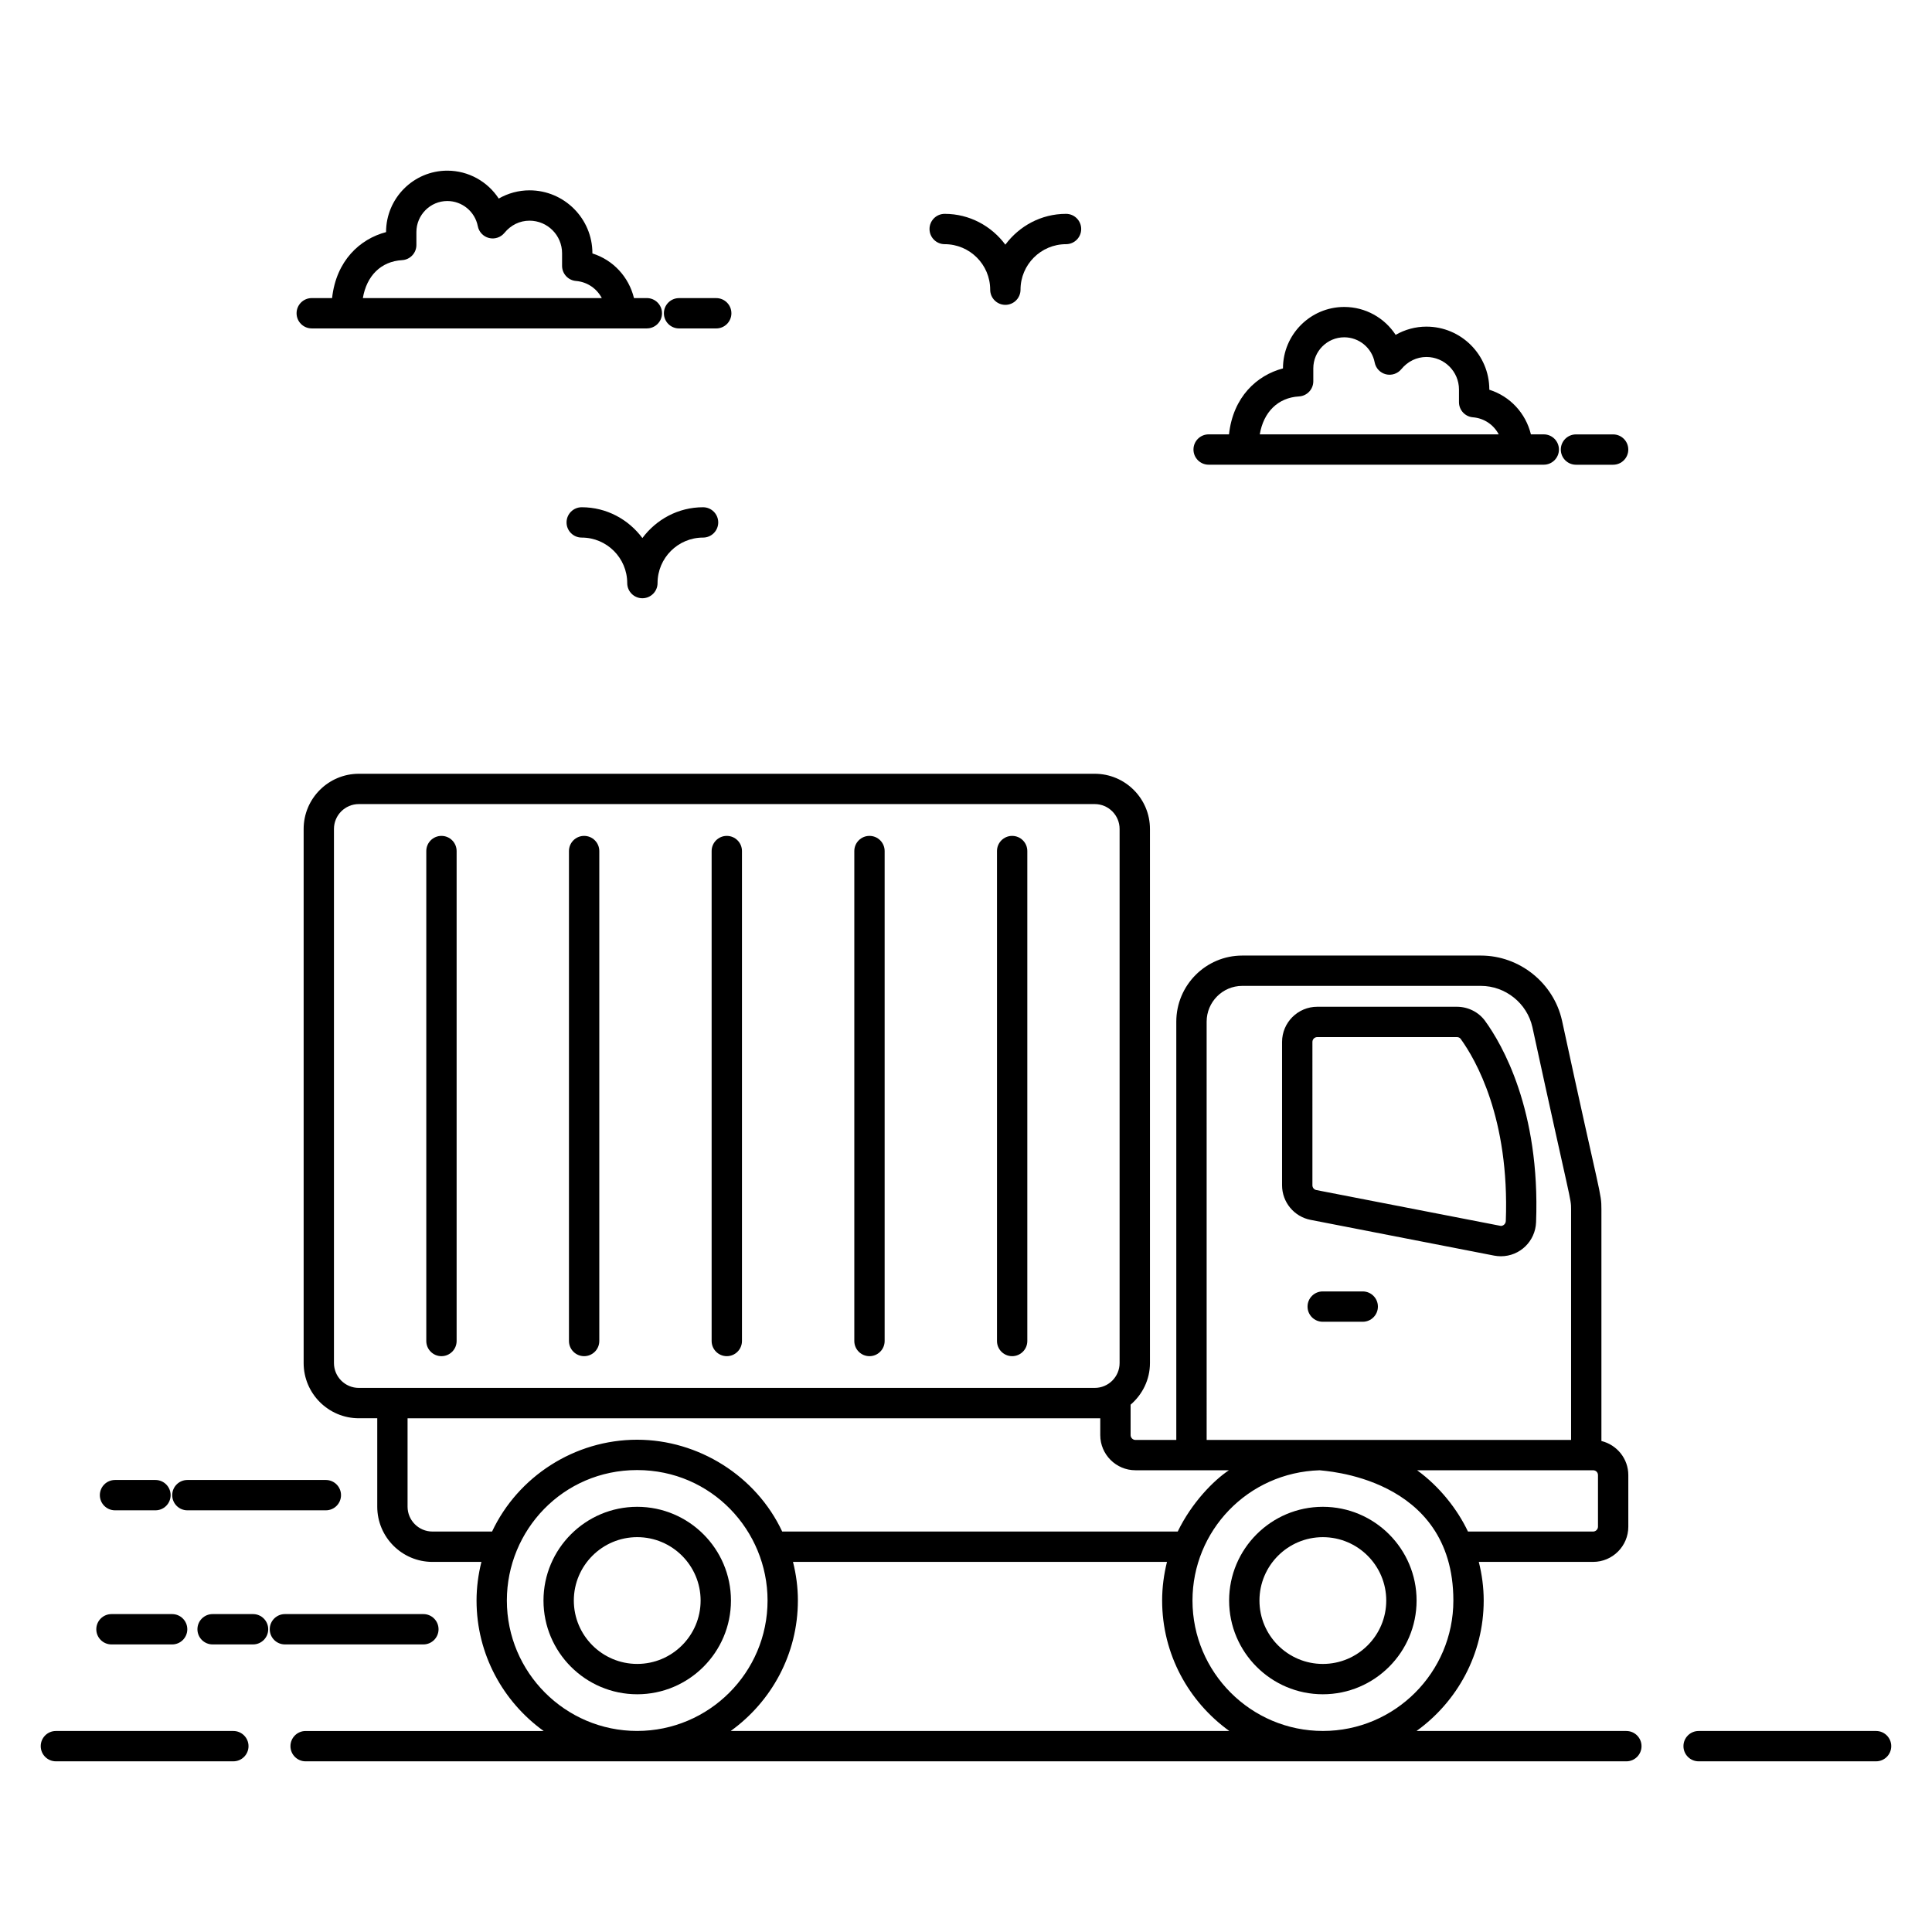
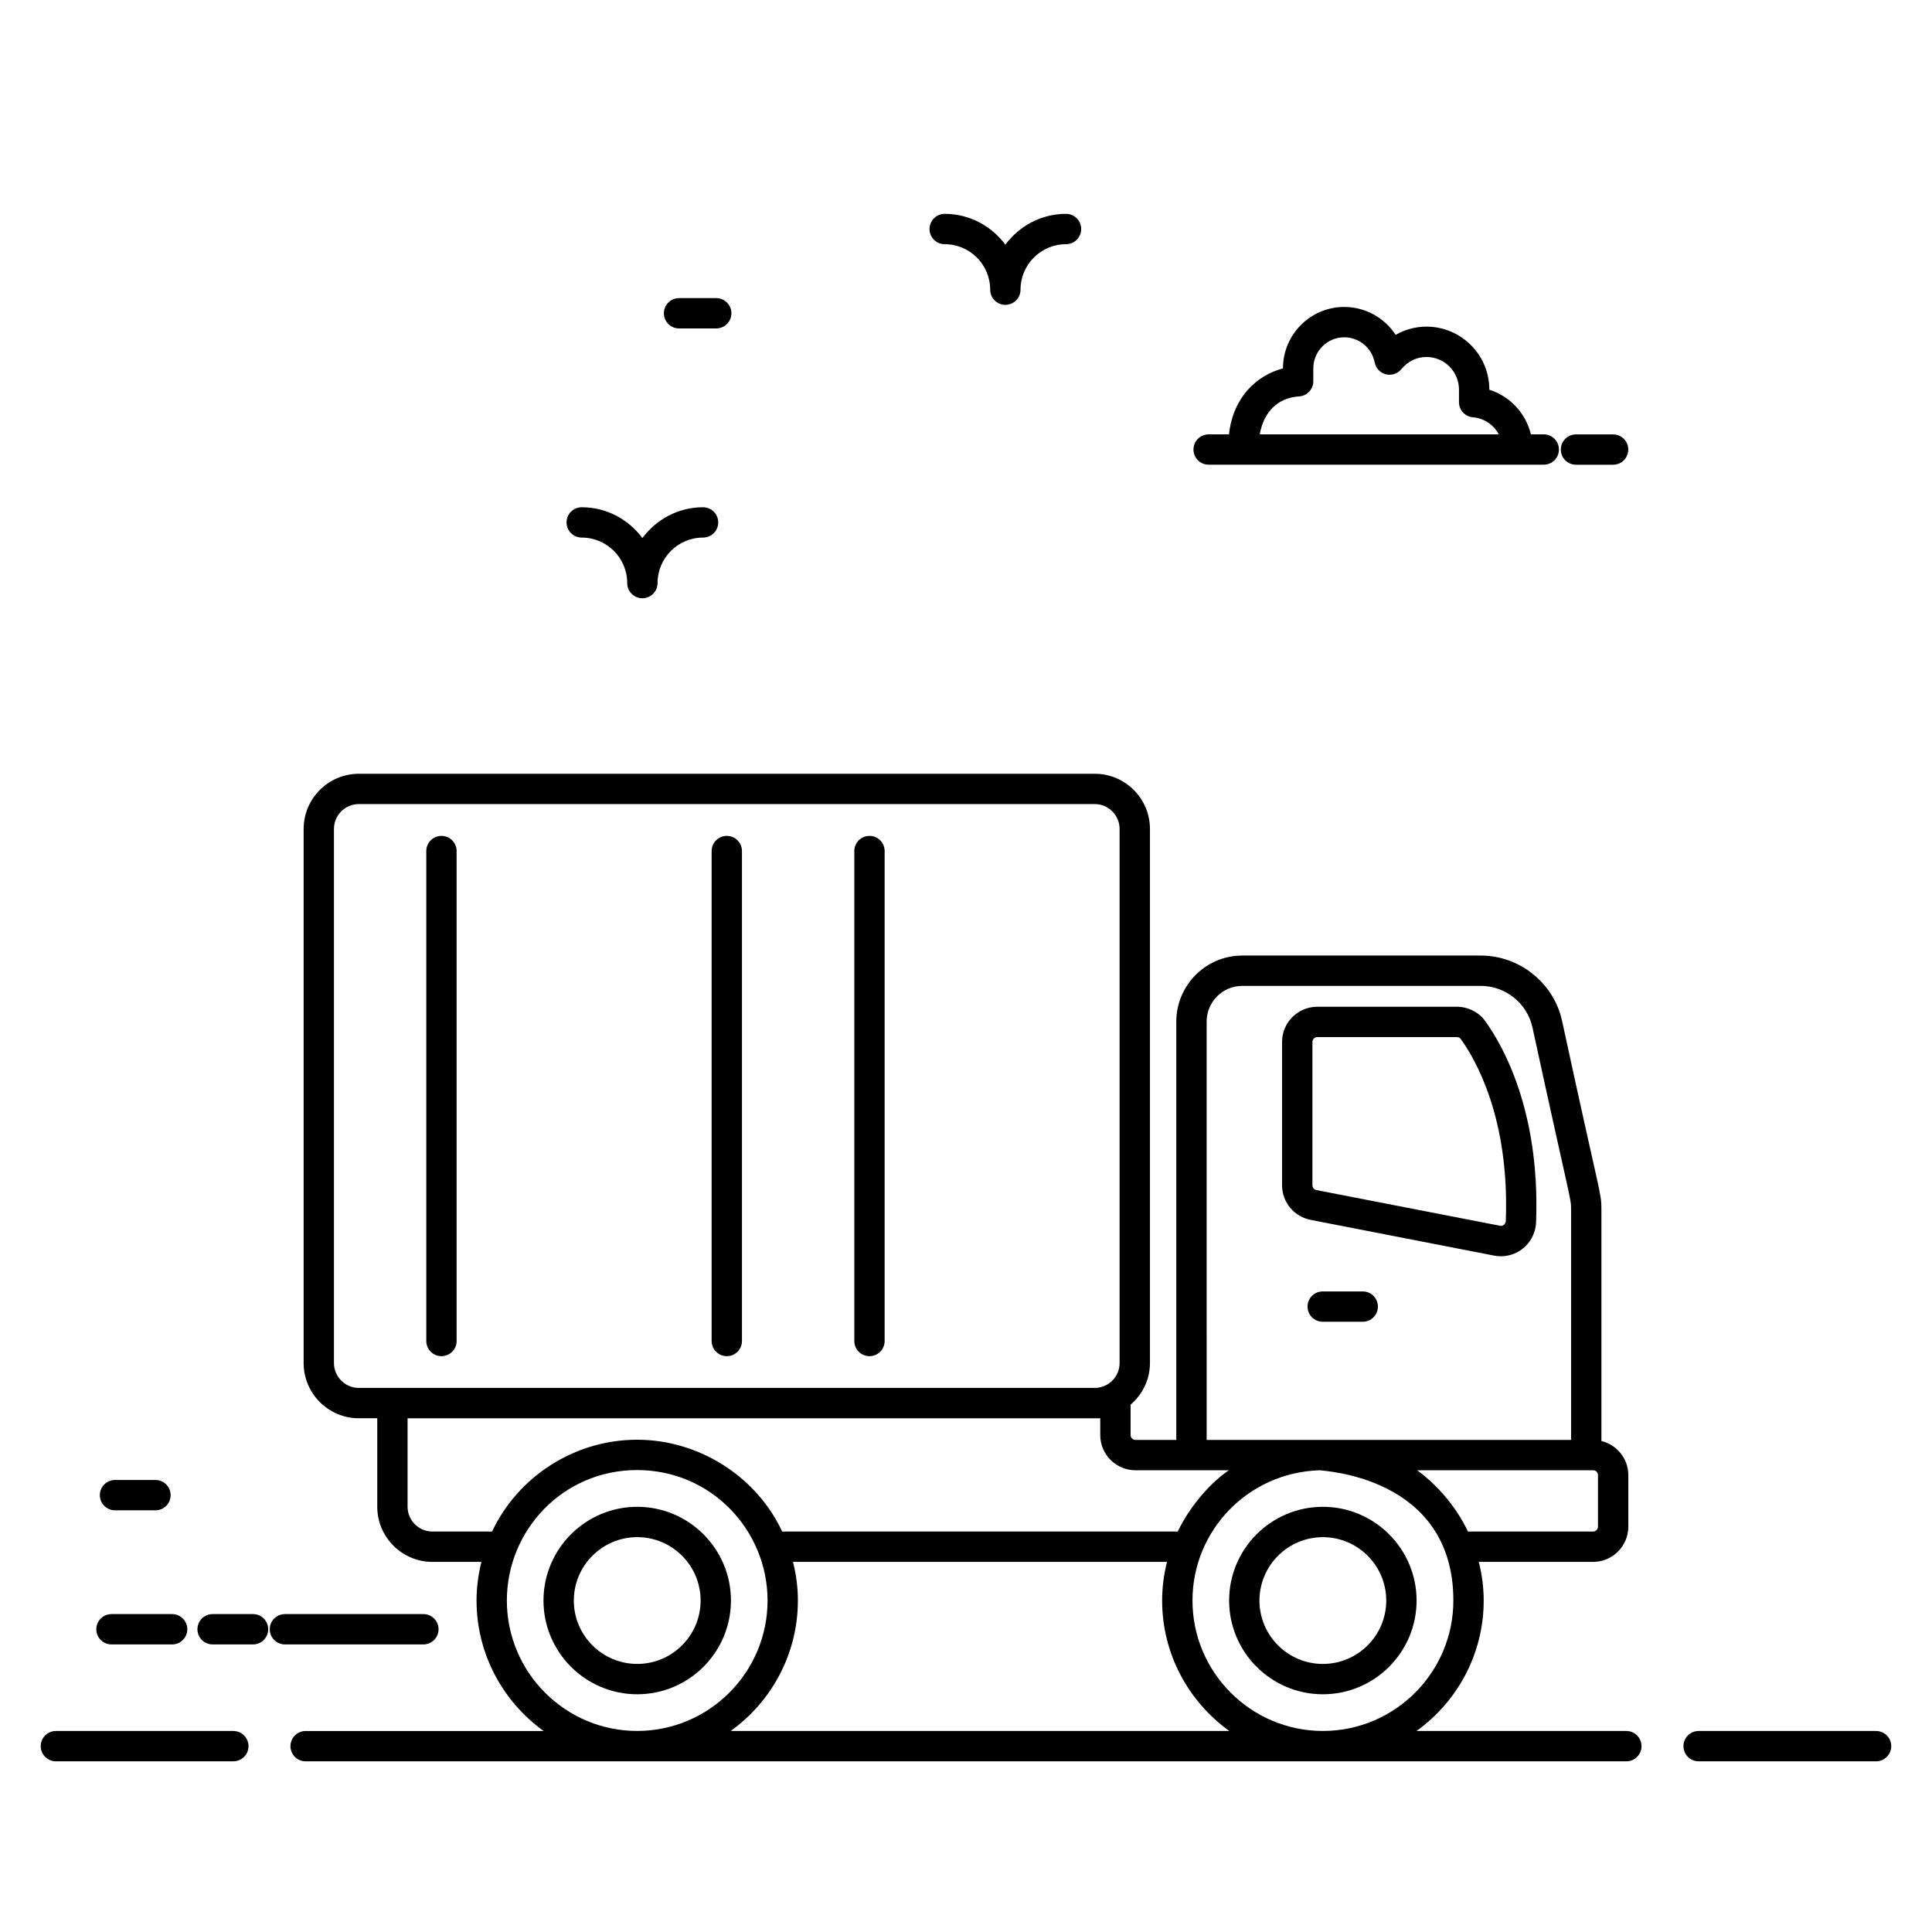
<svg xmlns="http://www.w3.org/2000/svg" fill="#000000" width="800px" height="800px" version="1.1" viewBox="144 144 512 512">
  <g>
    <path d="m205.84 602.73h-47.027c-2.219 0-4.019 1.801-4.019 4.019s1.801 4.019 4.019 4.019h47.027c2.219 0 4.019-1.801 4.019-4.019s-1.801-4.019-4.019-4.019z" />
    <path d="m641.18 602.73h-47.027c-2.219 0-4.019 1.801-4.019 4.019s1.801 4.019 4.019 4.019h47.027c2.219 0 4.019-1.801 4.019-4.019s-1.801-4.019-4.019-4.019z" />
    <path d="m575 602.73h-55.609c10.758-7.742 17.805-20.34 17.805-34.578 0-3.523-0.469-6.941-1.301-10.234h30.297c5.144 0 9.328-4.184 9.328-9.328v-13.668c0-4.383-3.047-8.043-7.129-9.039v-61.387c0-4.574-0.211-2.652-10.438-50.02-2.219-9.992-11.266-17.242-21.508-17.242h-63.242c-9.637 0-17.473 7.863-17.473 17.527v110.84h-10.828c-0.695 0-1.281-0.59-1.281-1.285v-8.059c3.113-2.684 5.129-6.609 5.129-11.031v-141.54c0-8.066-6.562-14.629-14.633-14.629h-195.02c-8.066 0-14.629 6.562-14.629 14.629v141.54c0 8.066 6.562 14.629 14.629 14.629h4.879v23.434c0 8.066 6.562 14.633 14.629 14.633h12.973c-0.828 3.324-1.289 6.738-1.289 10.234 0 14.238 7.039 26.836 17.785 34.578h-63.082c-2.219 0-4.019 1.801-4.019 4.019s1.801 4.019 4.019 4.019h350.01c2.219 0 4.019-1.801 4.019-4.019s-1.801-4.019-4.019-4.019zm-80.41-0.008c-19.062 0-34.57-15.508-34.57-34.57 0-18.422 14.598-33.922 33.695-34.516 0.574 0.184 35.441 1.445 35.441 34.516 0 19.062-15.508 34.57-34.566 34.57zm72.891-54.133c0 0.699-0.59 1.289-1.289 1.289h-33.168c-2.766-5.856-7.516-11.93-13.477-16.242h46.645c0.734 0 1.289 0.555 1.289 1.289zm-103.71-133.83c0-5.231 4.231-9.488 9.434-9.488h63.242c6.508 0 12.246 4.602 13.656 10.938 10.25 47.172 10.25 45.211 10.25 48.285v61.102h-96.578zm-231.27 90.461v-141.54c0-3.633 2.957-6.59 6.59-6.59h195.02c3.637 0 6.594 2.957 6.594 6.59v141.54c0 3.633-2.957 6.59-6.594 6.59h-195.02c-3.633 0-6.59-2.957-6.59-6.59zm19.508 38.062v-23.422h183.57v4.449c0 5.141 4.184 9.324 9.32 9.324h24.777c-4.016 2.66-9.855 8.574-13.566 16.242h-104.82c-6.902-14.754-22.223-24.332-38.449-24.332-16.562 0-31.57 9.746-38.438 24.332h-15.801c-3.637 0-6.594-2.957-6.594-6.594zm26.312 24.867c0-18.625 14.867-34.566 34.52-34.566 19.758 0 34.57 16.082 34.57 34.566 0 19.062-15.508 34.57-34.57 34.57-19.031 0-34.52-15.508-34.52-34.57zm77.129 0c0-3.523-0.469-6.941-1.301-10.234h99.113c-0.824 3.32-1.285 6.738-1.285 10.234 0 14.238 7.047 26.836 17.805 34.578h-132.14c10.758-7.742 17.805-20.34 17.805-34.578z" />
    <path d="m539.96 476.75c0.602 0.113 1.199 0.172 1.785 0.172 5.047 0 9.148-3.977 9.332-9.043 1.121-29.762-9.059-47.184-13.488-53.289-1.711-2.375-4.523-3.789-7.504-3.789h-36.996c-5.144 0-9.328 4.184-9.328 9.324v37.992c0 4.453 3.172 8.305 7.543 9.156zm-48.156-56.625c0-0.711 0.574-1.285 1.289-1.285h36.996c0.418 0 0.781 0.168 0.996 0.465 3.941 5.434 12.992 21.012 11.969 48.273-0.031 0.805-0.703 1.305-1.305 1.305l-48.902-9.504c-0.605-0.117-1.043-0.645-1.043-1.262z" />
    <path d="m494.57 543.32c-13.699 0-24.84 11.145-24.84 24.84 0 13.695 11.145 24.84 24.84 24.84 13.699 0 24.84-11.145 24.84-24.84 0-13.695-11.145-24.84-24.84-24.84zm0 41.641c-9.266 0-16.801-7.535-16.801-16.797 0-9.266 7.535-16.801 16.801-16.801s16.801 7.535 16.801 16.801c0 9.262-7.539 16.797-16.801 16.797z" />
    <path d="m312.87 593c13.699 0 24.84-11.145 24.84-24.84 0-13.699-11.145-24.84-24.84-24.84-13.699 0-24.84 11.145-24.84 24.84 0 13.695 11.145 24.84 24.84 24.84zm0-41.641c9.266 0 16.801 7.535 16.801 16.801 0 9.262-7.535 16.797-16.801 16.797s-16.801-7.535-16.801-16.797c0-9.262 7.539-16.801 16.801-16.801z" />
    <path d="m505.14 494.28c2.219 0 4.019-1.801 4.019-4.019s-1.801-4.019-4.019-4.019h-10.609c-2.219 0-4.019 1.801-4.019 4.019s1.801 4.019 4.019 4.019z" />
    <path d="m260.99 365.52c-2.219 0-4.019 1.801-4.019 4.019v129.84c0 2.219 1.801 4.019 4.019 4.019s4.019-1.801 4.019-4.019v-129.84c0-2.223-1.801-4.019-4.019-4.019z" />
-     <path d="m298.8 365.52c-2.219 0-4.019 1.801-4.019 4.019v129.84c0 2.219 1.801 4.019 4.019 4.019s4.019-1.801 4.019-4.019v-129.84c0-2.223-1.801-4.019-4.019-4.019z" />
    <path d="m336.61 365.52c-2.219 0-4.019 1.801-4.019 4.019v129.84c0 2.219 1.801 4.019 4.019 4.019s4.019-1.801 4.019-4.019v-129.84c0-2.223-1.801-4.019-4.019-4.019z" />
    <path d="m374.42 365.52c-2.219 0-4.019 1.801-4.019 4.019v129.84c0 2.219 1.801 4.019 4.019 4.019s4.019-1.801 4.019-4.019v-129.84c0-2.223-1.797-4.019-4.019-4.019z" />
-     <path d="m412.23 365.52c-2.219 0-4.019 1.801-4.019 4.019v129.84c0 2.219 1.801 4.019 4.019 4.019s4.019-1.801 4.019-4.019v-129.84c0-2.223-1.801-4.019-4.019-4.019z" />
    <path d="m406.41 220.77c0 2.219 1.801 4.019 4.019 4.019s4.019-1.801 4.019-4.019c0-6.648 5.41-12.059 12.059-12.059 2.219 0 4.019-1.801 4.019-4.019s-1.801-4.019-4.019-4.019c-6.598 0-12.41 3.238-16.078 8.164-3.668-4.926-9.48-8.164-16.078-8.164-2.219 0-4.019 1.801-4.019 4.019s1.801 4.019 4.019 4.019c6.648 0 12.059 5.41 12.059 12.059z" />
    <path d="m314.24 286.59c-3.668-4.926-9.48-8.164-16.078-8.164-2.219 0-4.019 1.801-4.019 4.019s1.801 4.019 4.019 4.019c6.648 0 12.059 5.41 12.059 12.059 0 2.219 1.801 4.019 4.019 4.019s4.019-1.801 4.019-4.019c0-6.648 5.41-12.059 12.059-12.059 2.219 0 4.019-1.801 4.019-4.019s-1.801-4.019-4.019-4.019c-6.594 0-12.41 3.238-16.078 8.164z" />
-     <path d="m189.64 540.23c0 2.219 1.801 4.019 4.019 4.019h36.695c2.219 0 4.019-1.801 4.019-4.019s-1.801-4.019-4.019-4.019h-36.695c-2.219 0-4.019 1.801-4.019 4.019z" />
    <path d="m174.48 544.25h10.719c2.219 0 4.019-1.801 4.019-4.019s-1.801-4.019-4.019-4.019h-10.719c-2.219 0-4.019 1.801-4.019 4.019 0 2.223 1.801 4.019 4.019 4.019z" />
    <path d="m260.22 575.77c0-2.219-1.801-4.019-4.019-4.019h-36.695c-2.219 0-4.019 1.801-4.019 4.019s1.801 4.019 4.019 4.019h36.695c2.219 0 4.019-1.801 4.019-4.019z" />
    <path d="m211.06 571.75h-10.719c-2.219 0-4.019 1.801-4.019 4.019s1.801 4.019 4.019 4.019h10.719c2.219 0 4.019-1.801 4.019-4.019s-1.801-4.019-4.019-4.019z" />
    <path d="m173.54 579.79h16.078c2.219 0 4.019-1.801 4.019-4.019s-1.801-4.019-4.019-4.019h-16.078c-2.219 0-4.019 1.801-4.019 4.019s1.801 4.019 4.019 4.019z" />
-     <path d="m284.33 194.44c-2.891 0-5.688 0.766-8.16 2.18-2.93-4.492-8.004-7.394-13.625-7.394-8.949 0-16.234 7.301-16.234 16.273v0.012c-6.906 1.812-13.215 7.547-14.305 17.484h-5.391c-2.219 0-4.019 1.801-4.019 4.019s1.801 4.019 4.019 4.019h88.805c2.219 0 4.019-1.801 4.019-4.019s-1.801-4.019-4.019-4.019h-3.406c-1.371-5.602-5.504-10.094-11.02-11.832v-0.059c0-9.188-7.473-16.664-16.664-16.664zm19.156 28.559h-63.324c0.992-5.891 4.789-9.738 10.398-10.059 2.125-0.121 3.789-1.883 3.789-4.012v-3.422c0-4.539 3.68-8.234 8.195-8.234 3.93 0 7.328 2.805 8.078 6.664 0.297 1.531 1.449 2.75 2.961 3.133 1.488 0.383 3.106-0.141 4.094-1.348 1.711-2.09 4.07-3.238 6.652-3.238 4.758 0 8.625 3.871 8.625 8.625v3.344c0 2.09 1.602 3.832 3.684 4.008 3.031 0.25 5.527 2.031 6.848 4.539z" />
    <path d="m333.81 231.04c2.219 0 4.019-1.801 4.019-4.019s-1.801-4.019-4.019-4.019h-9.852c-2.219 0-4.019 1.801-4.019 4.019s1.801 4.019 4.019 4.019z" />
    <path d="m522.02 230.56c-2.891 0-5.688 0.766-8.16 2.18-2.93-4.492-7.996-7.394-13.625-7.394-8.949 0-16.234 7.301-16.234 16.273v0.012c-6.906 1.812-13.215 7.547-14.305 17.48h-5.394c-2.219 0-4.019 1.801-4.019 4.019s1.801 4.019 4.019 4.019h88.812c2.219 0 4.019-1.801 4.019-4.019s-1.801-4.019-4.019-4.019h-3.406c-1.371-5.602-5.504-10.09-11.02-11.828l-0.004-0.062c0-9.188-7.473-16.66-16.664-16.66zm19.16 28.555h-63.328c0.992-5.891 4.789-9.734 10.398-10.059 2.125-0.121 3.789-1.883 3.789-4.012v-3.422c0-4.539 3.68-8.234 8.195-8.234 3.93 0 7.328 2.805 8.07 6.664 0.293 1.531 1.449 2.75 2.957 3.137 1.512 0.379 3.109-0.145 4.094-1.344 1.715-2.09 4.082-3.238 6.664-3.238 4.758 0 8.625 3.867 8.625 8.625v3.348c0 2.09 1.602 3.832 3.684 4.008 3.031 0.242 5.531 2.019 6.852 4.527z" />
    <path d="m561.65 267.16h9.844c2.219 0 4.019-1.801 4.019-4.019s-1.801-4.019-4.019-4.019h-9.844c-2.219 0-4.019 1.801-4.019 4.019s1.801 4.019 4.019 4.019z" />
  </g>
</svg>